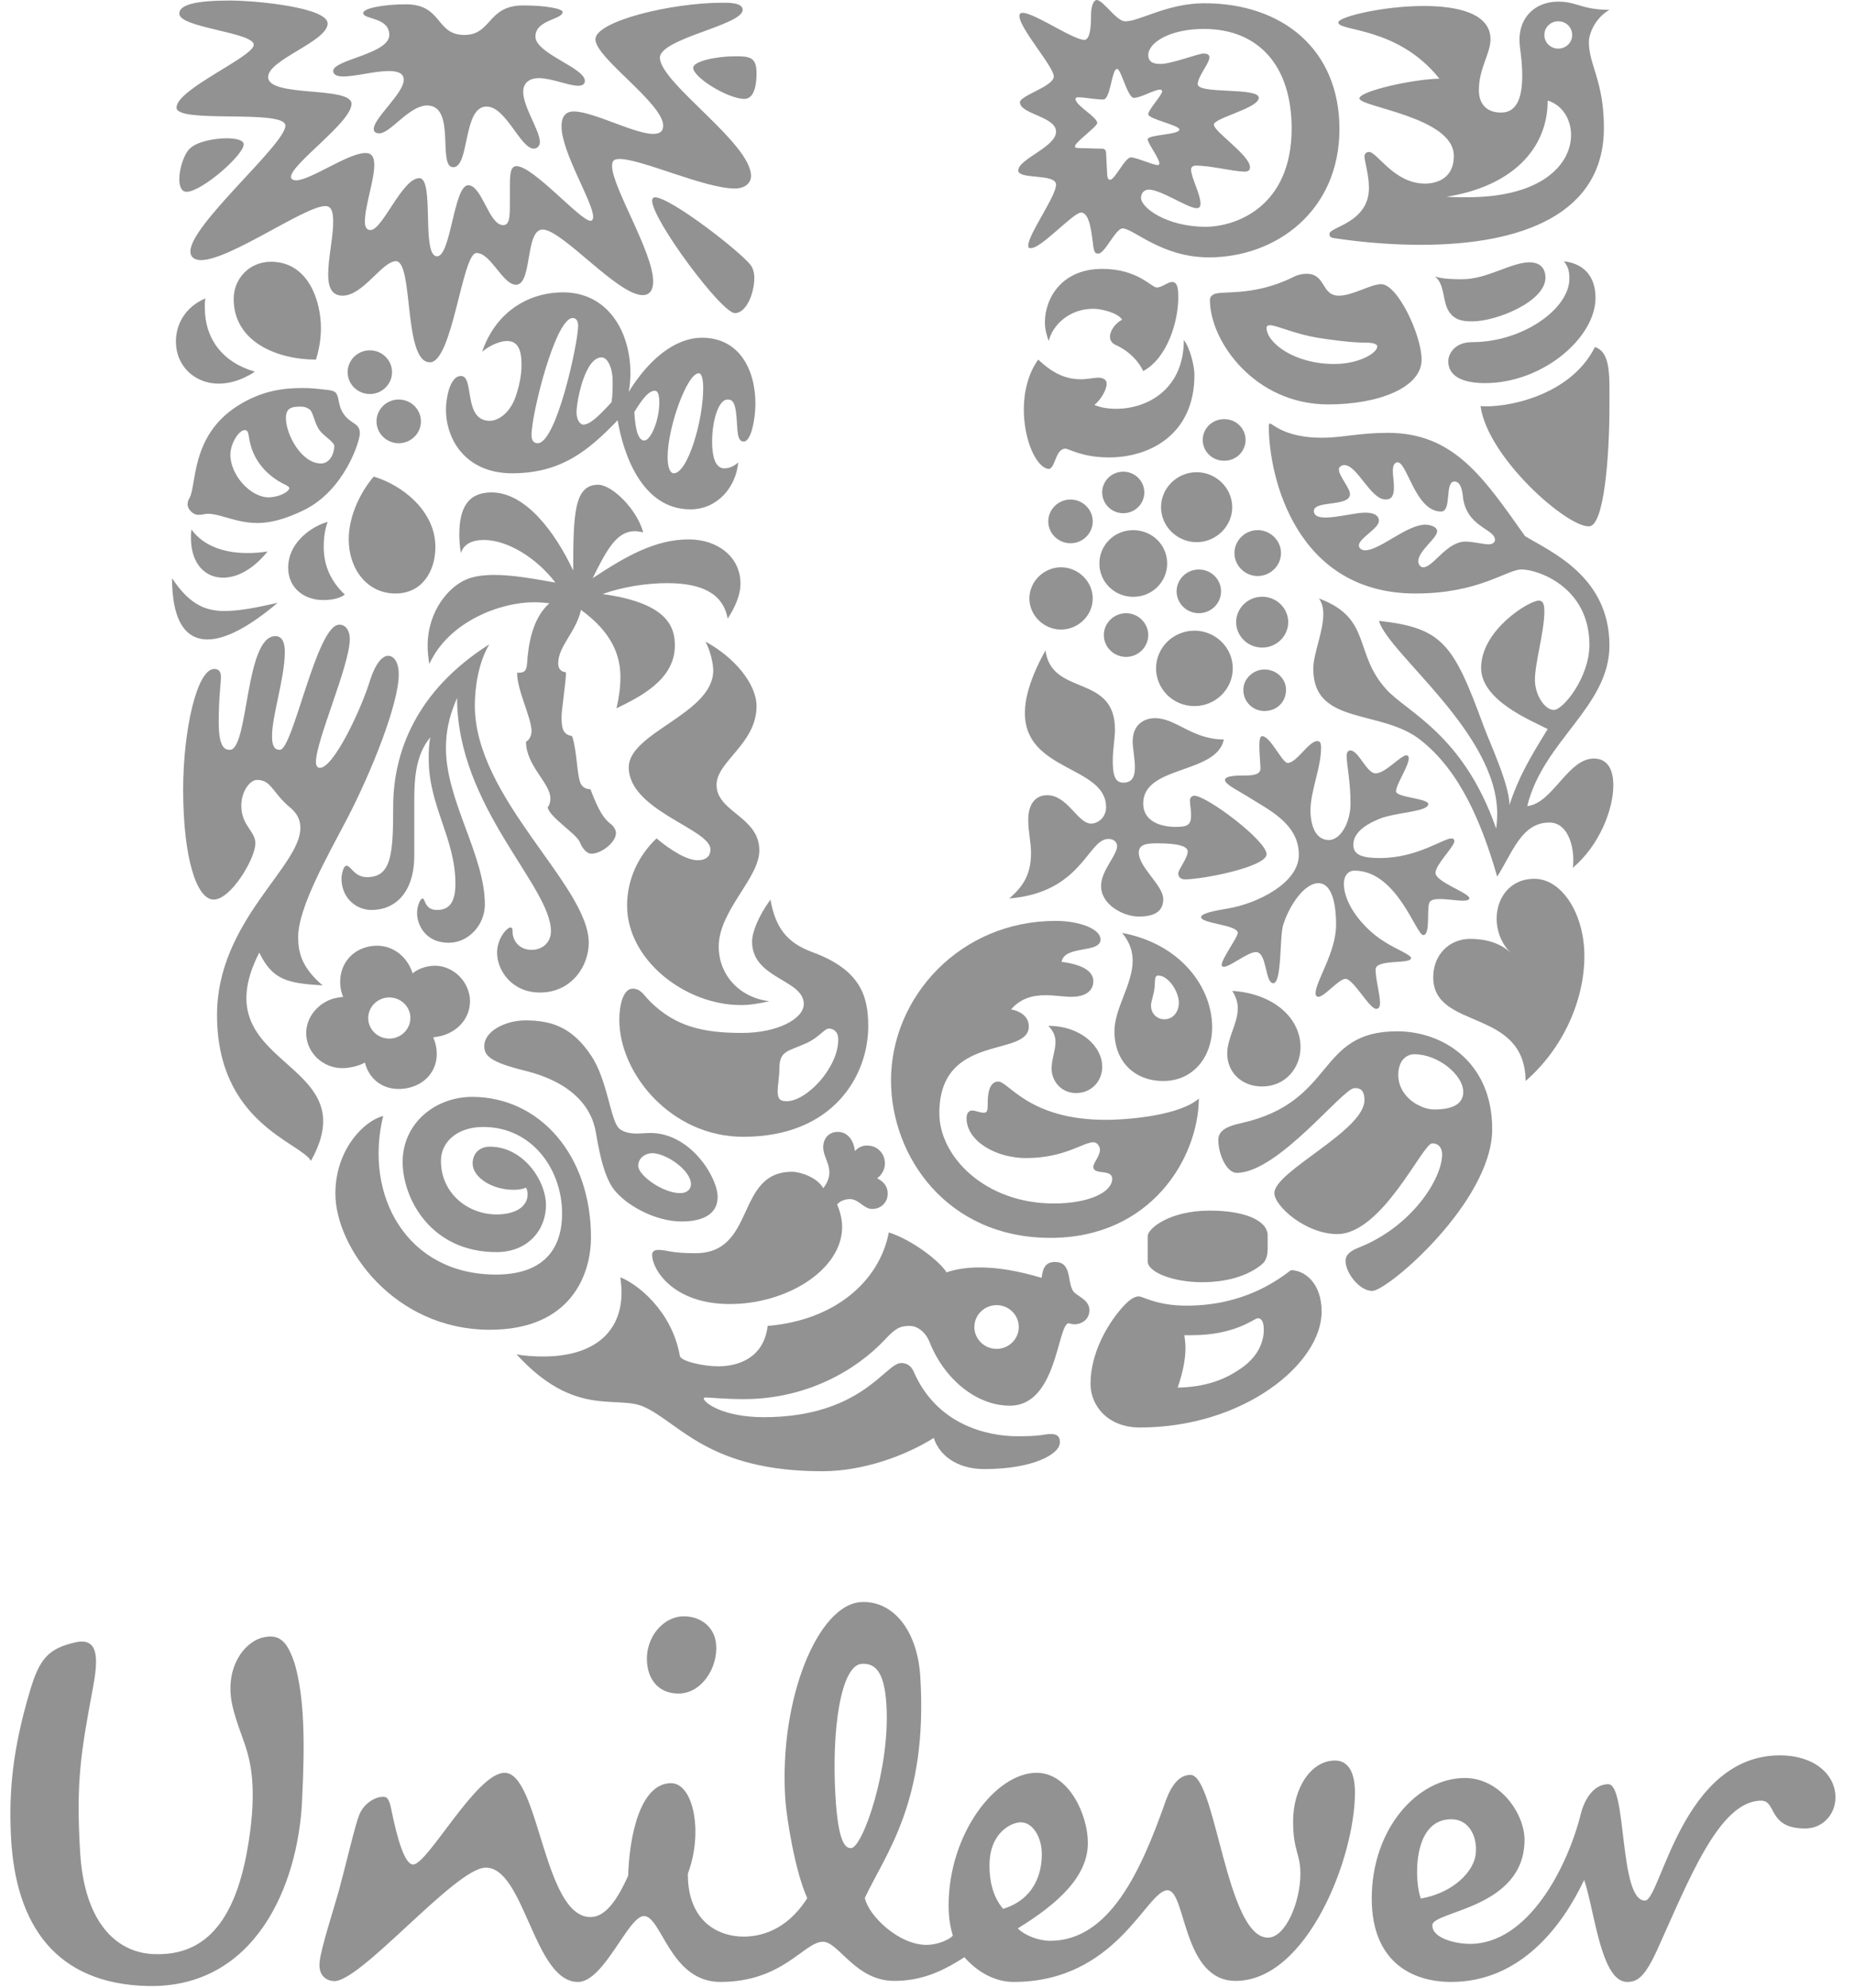
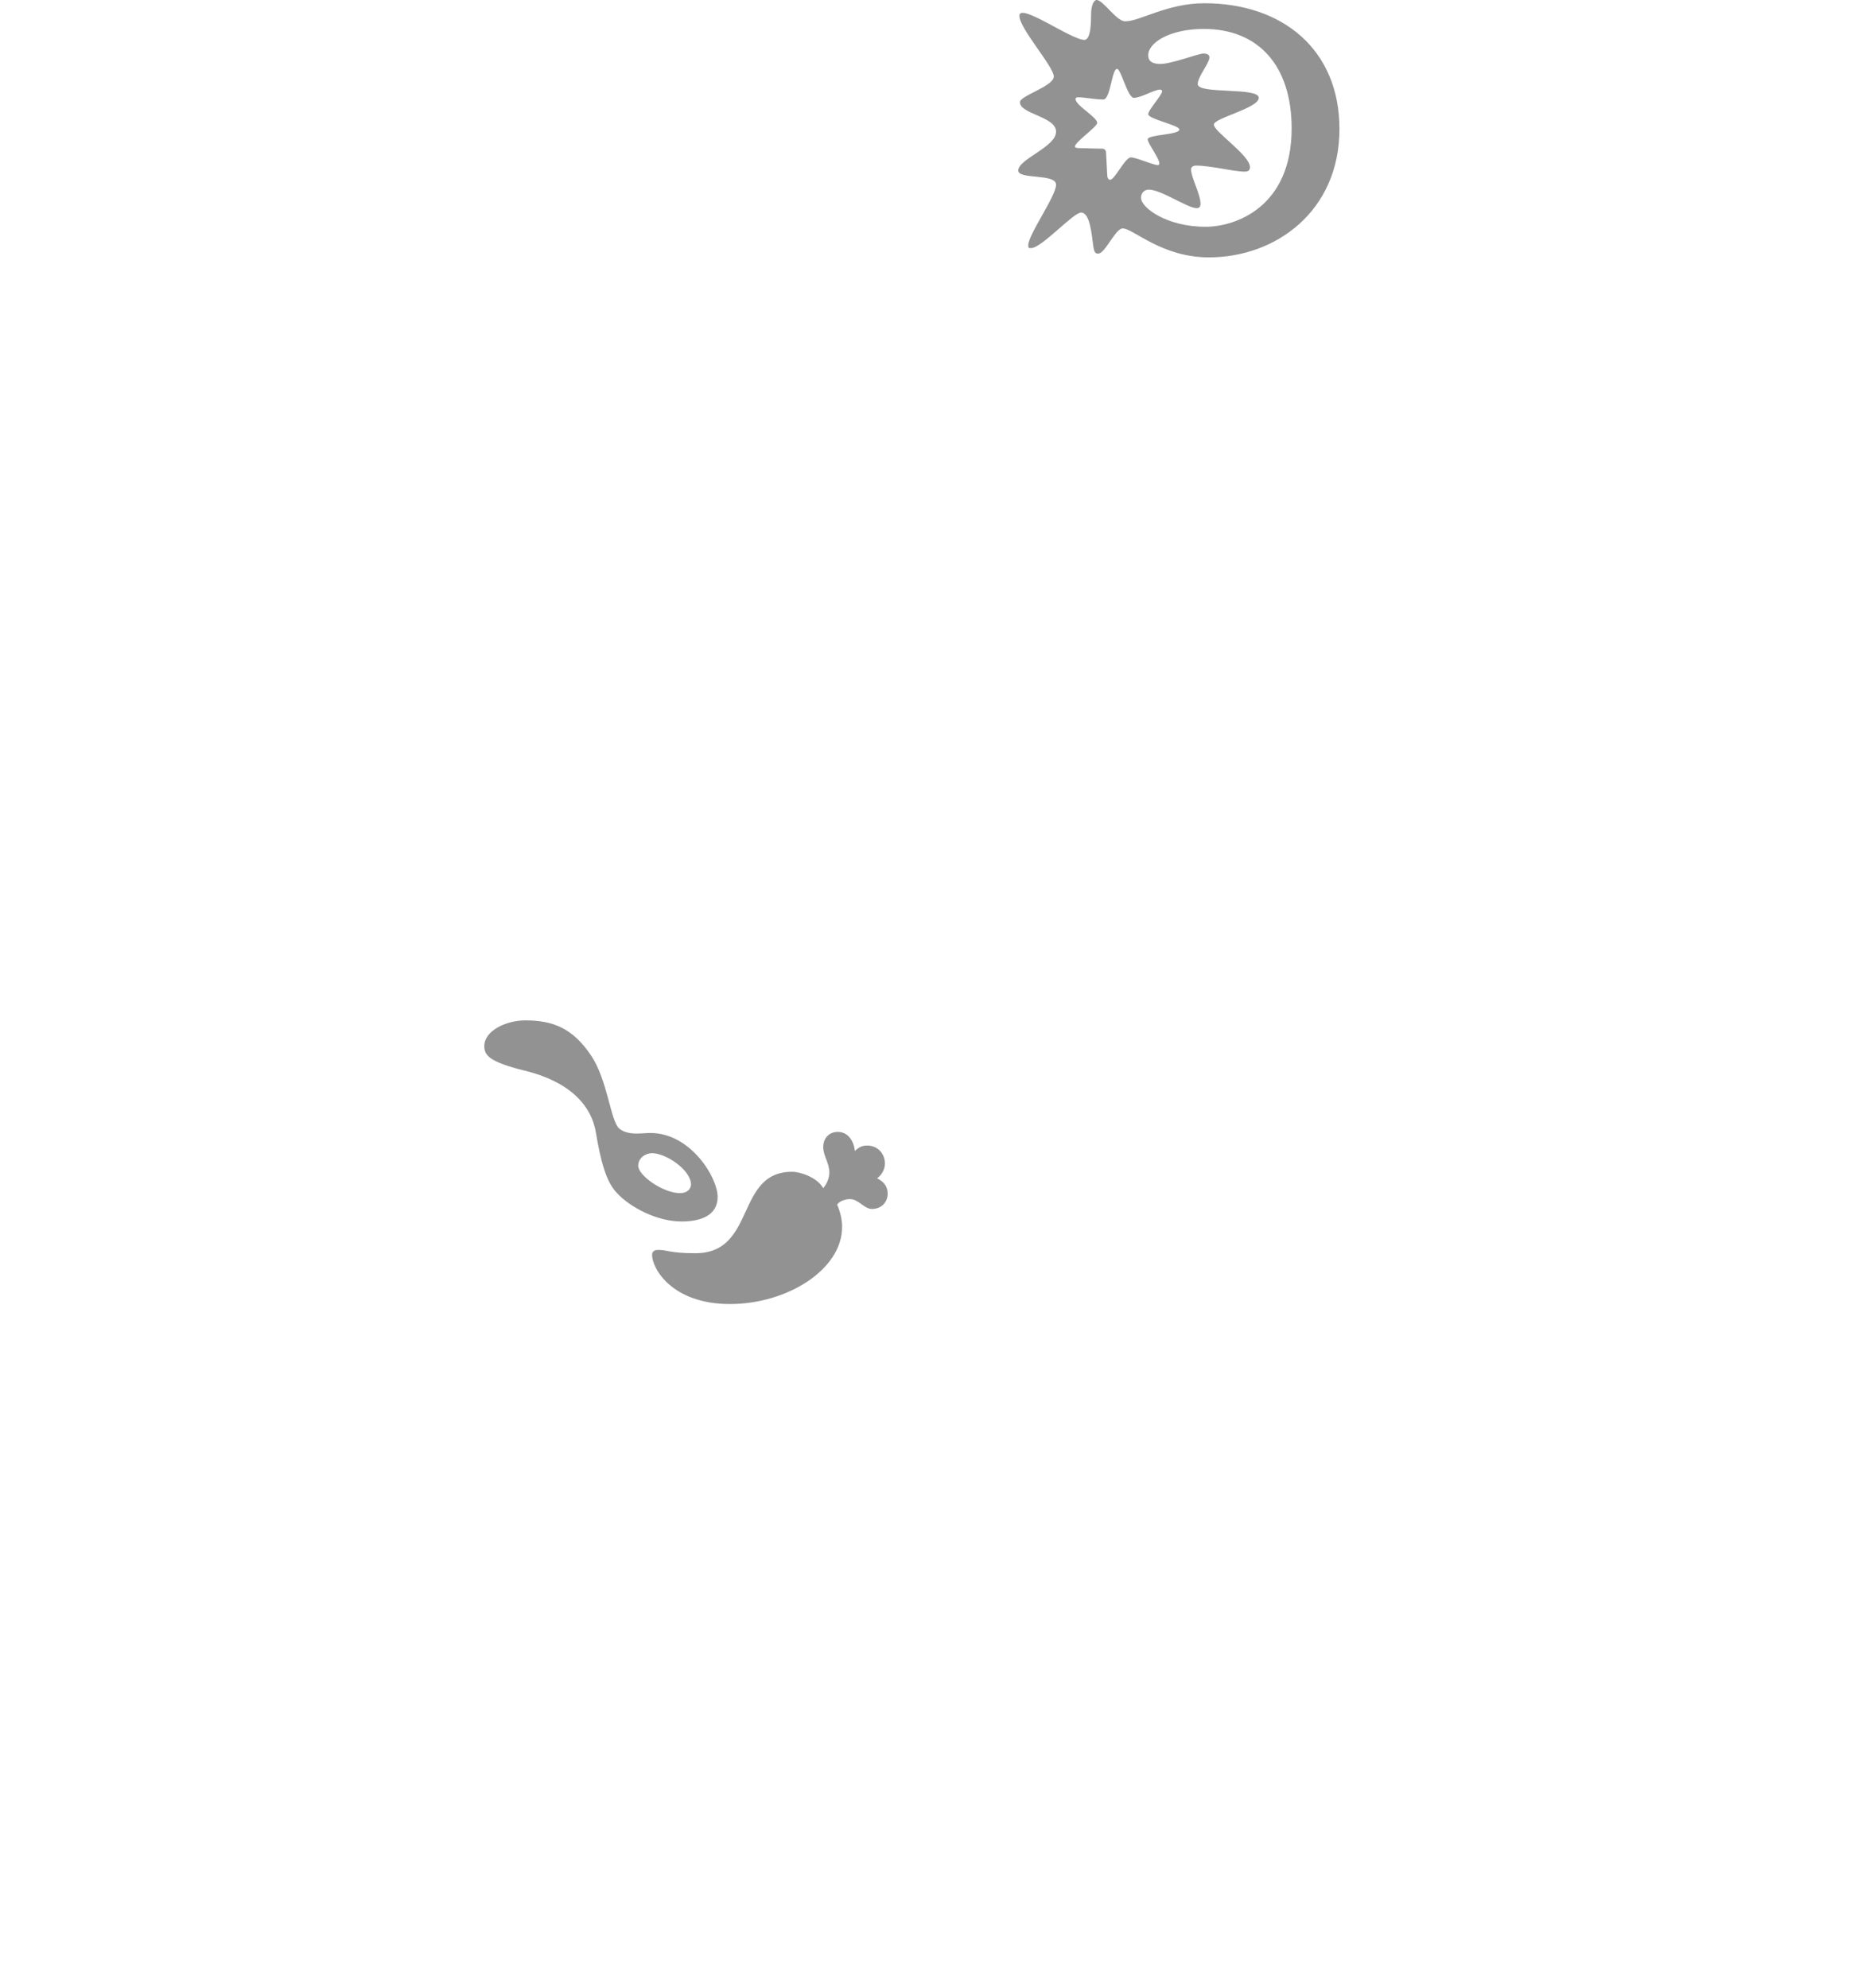
<svg xmlns="http://www.w3.org/2000/svg" width="69" height="74" viewBox="0 0 69 74" fill="none">
  <g clip-path="url(#clip0_982_3315)">
-     <path d="M27.665 72.083C28.249 72.083 29.254 71.897 30.044 70.651C29.592 69.663 29.271 67.668 29.224 66.941C28.991 63.224 30.447 59.727 32.041 59.632C33.209 59.562 34.143 60.65 34.251 62.411C34.537 67.043 32.97 68.977 32.186 70.643C32.319 71.29 33.432 72.391 34.485 72.391C34.873 72.391 35.343 72.2 35.461 72.044C35.382 71.778 35.304 71.432 35.304 70.932C35.304 68.249 37.058 65.986 38.578 65.986C39.786 65.986 40.487 67.558 40.487 68.595C40.487 69.82 39.434 70.82 37.877 71.778C38.15 72.044 38.654 72.239 39.085 72.239C41.307 72.239 42.471 69.592 43.333 67.176C43.489 66.714 43.762 66.063 44.306 66.063C45.243 66.063 45.633 72.121 47.188 72.121C47.852 72.121 48.397 70.778 48.397 69.746C48.397 68.978 48.125 68.902 48.125 67.789C48.125 66.564 48.788 65.529 49.685 65.529C50.231 65.529 50.427 66.063 50.427 66.714C50.427 69.168 48.633 73.731 45.986 73.731C43.995 73.731 44.15 70.358 43.45 70.358C42.667 70.358 41.575 73.77 37.721 73.77C37.094 73.77 36.434 73.464 35.89 72.849C34.955 73.464 34.173 73.731 33.276 73.731C31.836 73.731 31.212 72.274 30.628 72.274C29.925 72.274 29.148 73.77 26.808 73.77C24.937 73.77 24.625 71.318 23.965 71.318C23.379 71.318 22.483 73.77 21.509 73.77C19.87 73.77 19.522 69.515 18.078 69.515C16.948 69.515 13.377 73.837 12.408 73.738C12.018 73.698 11.854 73.411 11.895 73.028C11.95 72.498 12.414 71.078 12.603 70.406C12.918 69.24 13.207 67.962 13.369 67.554C13.529 67.144 13.962 66.85 14.309 66.882C14.484 66.898 14.537 67.219 14.591 67.484C14.787 68.432 15.063 69.399 15.373 69.399C15.919 69.399 17.728 65.986 18.779 65.986C20.067 65.986 20.222 71.355 21.974 71.355C22.56 71.355 22.99 70.666 23.378 69.82C23.418 68.399 23.807 66.372 24.976 66.372C25.796 66.372 26.186 68.172 25.599 69.746C25.599 71.623 26.846 72.083 27.665 72.083M58.841 67.483C58.358 69.454 56.894 72.353 54.709 72.353C54.204 72.353 53.307 72.16 53.307 71.661C53.307 71.124 56.738 71.05 56.738 68.479C56.738 67.522 55.843 66.179 54.517 66.179C52.763 66.179 51.052 68.059 51.052 70.666C51.052 73.003 52.529 73.77 54.008 73.77C56.583 73.77 58.14 71.698 58.958 69.974C59.349 71.124 59.581 73.77 60.558 73.77C60.946 73.77 61.221 73.578 61.69 72.544C62.855 69.974 63.986 67.023 65.547 67.023C66.13 67.023 65.78 68.059 67.183 68.059C67.844 68.059 68.31 67.522 68.31 66.906C68.31 66.023 67.493 65.336 66.247 65.336C62.584 65.336 61.806 70.742 61.221 70.742C60.245 70.742 60.558 66.41 59.855 66.41C59.231 66.41 58.925 67.141 58.841 67.483ZM32.989 63.446C32.921 62.375 32.657 61.891 32.073 61.93C31.296 61.976 30.938 64.379 31.096 66.903C31.197 68.55 31.447 68.804 31.679 68.788C32.108 68.764 33.138 65.82 32.989 63.446M26.651 61.194C26.596 60.58 26.106 60.161 25.444 60.161C24.704 60.161 24.007 60.925 24.081 61.884C24.129 62.515 24.508 63.036 25.252 63.036C26.107 63.036 26.73 62.078 26.651 61.194ZM38.773 69.015C38.773 68.365 38.421 67.828 37.995 67.828C37.641 67.828 36.825 68.209 36.825 69.437C36.825 70.399 37.173 70.855 37.331 71.05C38.46 70.705 38.773 69.782 38.773 69.015ZM54.008 67.715C54.828 67.715 55.063 68.669 54.868 69.246C54.671 69.82 53.971 70.474 52.88 70.666C52.645 70.09 52.529 67.715 54.008 67.715ZM9.135 64.993C9.023 64.644 8.7 63.861 8.61 63.283C8.416 62.002 9.096 61.158 9.721 60.965C10.423 60.772 10.697 61.118 10.968 61.924C11.319 63.15 11.358 64.759 11.24 67.06C11.086 70.204 9.488 74 5.513 73.922C2.083 73.848 0.564 71.661 0.407 68.326C0.333 66.754 0.446 65.184 1.109 62.959C1.46 61.77 1.773 61.347 2.862 61.118C3.719 60.965 3.642 61.845 3.448 62.884C3.02 65.184 2.823 66.294 2.98 68.902C3.133 71.661 4.422 72.736 5.825 72.736C7.929 72.775 8.864 71.05 9.255 68.556C9.565 66.564 9.332 65.605 9.135 64.993ZM55.1 15.115C55.37 17.047 58.345 19.651 59.152 19.59C59.691 19.545 59.898 17.067 59.898 15.115C59.898 13.997 59.96 13.121 59.36 12.916C58.407 14.809 55.908 15.196 55.1 15.115ZM55.265 14.26C57.414 14.26 59.38 12.572 59.38 11.086C59.38 10.394 59.048 9.825 58.201 9.724C58.345 9.907 58.407 10.049 58.407 10.374C58.407 11.493 56.673 12.735 54.79 12.735C54.107 12.735 53.9 13.202 53.9 13.447C53.9 14.017 54.459 14.26 55.265 14.26ZM54.81 11.961C54.521 11.961 54.107 11.961 53.879 11.514C53.692 11.148 53.754 10.557 53.403 10.293C53.754 10.394 54.127 10.394 54.417 10.394C55.349 10.394 56.239 9.764 56.922 9.764C57.373 9.764 57.517 10.049 57.517 10.333C57.517 11.23 55.68 11.961 54.81 11.961ZM8.554 27.91C9.256 27.91 9.111 23.678 10.249 23.678C10.518 23.678 10.6 23.943 10.6 24.269C10.6 25.225 10.124 26.629 10.124 27.401C10.124 27.788 10.227 27.91 10.414 27.91C10.911 27.91 11.779 23.251 12.627 23.251C12.896 23.251 13.019 23.515 13.019 23.781C13.019 24.757 11.758 27.564 11.758 28.358C11.758 28.479 11.8 28.581 11.903 28.581C12.42 28.581 13.454 26.385 13.784 25.286C13.971 24.716 14.219 24.41 14.447 24.41C14.653 24.41 14.84 24.635 14.84 25.103C14.84 26.201 13.805 28.785 12.896 30.515C12.193 31.857 11.097 33.789 11.097 34.867C11.097 35.416 11.199 35.986 12.007 36.678C10.682 36.597 10.145 36.475 9.649 35.457C7.437 39.79 13.723 39.363 11.572 43.208C11.179 42.517 8.077 41.805 8.077 37.776C8.077 34.298 11.179 32.264 11.179 30.819C11.179 30.535 11.077 30.291 10.807 30.066C10.124 29.496 10.103 29.03 9.567 29.03C9.173 29.03 8.697 29.924 9.193 30.718C9.359 30.982 9.504 31.144 9.504 31.389C9.504 31.958 8.593 33.483 7.954 33.483C7.313 33.483 6.817 31.919 6.817 29.395C6.817 27.157 7.333 24.899 7.974 24.899C8.16 24.899 8.222 25.022 8.222 25.184C8.222 25.449 8.14 25.977 8.14 26.872C8.14 27.828 8.367 27.91 8.554 27.91Z" fill="#929292" />
-     <path d="M13.825 33.87C14.695 33.87 15.418 33.239 15.418 31.837V29.761C15.418 28.968 15.48 28.073 16.018 27.442C15.956 27.706 15.956 27.992 15.956 28.255C15.956 30.005 16.949 31.206 16.949 32.894C16.949 33.524 16.762 33.87 16.267 33.87C15.79 33.87 15.832 33.442 15.728 33.442C15.646 33.442 15.522 33.707 15.522 33.992C15.522 34.419 15.832 35.091 16.7 35.091C17.445 35.091 18.045 34.419 18.045 33.667C18.045 31.837 16.597 29.802 16.597 27.85C16.597 26.994 16.824 26.424 17.011 25.977C17.011 30.026 20.505 32.975 20.505 34.663C20.505 35.05 20.217 35.355 19.782 35.355C19.306 35.355 19.079 34.989 19.079 34.703C19.079 34.561 19.057 34.521 18.996 34.521C18.872 34.521 18.5 34.928 18.5 35.458C18.5 36.128 19.057 36.943 20.092 36.943C21.27 36.943 21.911 35.965 21.911 35.091C21.911 32.955 17.672 29.721 17.672 26.262C17.672 25.672 17.775 24.716 18.21 23.983C15.48 25.712 14.633 28.012 14.633 30.026C14.633 31.776 14.571 32.649 13.662 32.649C13.185 32.649 13.061 32.223 12.896 32.223C12.771 32.223 12.709 32.589 12.709 32.69C12.709 33.442 13.268 33.87 13.825 33.87ZM49.663 13.548C50.574 13.548 51.257 13.141 51.257 12.897C51.257 12.816 51.133 12.755 50.863 12.755C50.594 12.755 50.056 12.734 49.042 12.572C48.172 12.429 47.51 12.104 47.261 12.104C47.179 12.104 47.137 12.144 47.137 12.205C47.137 12.734 48.131 13.548 49.663 13.548ZM45.155 10.965C45.418 10.791 46.583 11.066 48.09 10.333C48.254 10.242 48.439 10.193 48.627 10.191C49.352 10.191 49.165 11.005 49.829 11.005C50.345 11.005 51.009 10.577 51.402 10.577C52.019 10.577 52.908 12.49 52.908 13.385C52.908 14.423 51.319 15.053 49.435 15.053C46.687 15.053 45.03 12.694 45.03 11.168C45.03 11.046 45.093 11.005 45.155 10.965ZM14.26 41.539C13.578 41.703 12.482 42.759 12.482 44.429C12.482 46.422 14.653 49.495 18.231 49.495C21.249 49.495 21.994 47.44 21.994 46.056C21.994 42.983 20.072 40.827 17.57 40.827C16.204 40.827 14.985 41.805 14.985 43.248C14.985 44.592 16.018 46.605 18.479 46.605C19.637 46.605 20.319 45.791 20.319 44.856C20.319 43.94 19.471 42.68 18.231 42.68C17.858 42.68 17.59 42.922 17.59 43.309C17.59 43.797 18.272 44.286 19.12 44.286C19.327 44.286 19.492 44.246 19.575 44.205C19.616 44.266 19.637 44.368 19.637 44.449C19.637 44.917 19.181 45.203 18.479 45.203C17.425 45.203 16.411 44.429 16.411 43.207C16.411 42.476 17.052 41.947 17.982 41.947C19.823 41.947 20.919 43.553 20.919 45.162C20.919 46.605 20.113 47.441 18.459 47.441C15.149 47.441 13.537 44.51 14.26 41.539ZM36.262 49.393C36.263 49.608 36.35 49.815 36.505 49.968C36.66 50.12 36.87 50.206 37.089 50.207C37.545 50.207 37.916 49.841 37.916 49.393C37.916 48.945 37.545 48.578 37.089 48.578C36.87 48.579 36.66 48.665 36.505 48.818C36.35 48.971 36.263 49.177 36.262 49.393M37.865 53.459C38.856 53.459 38.806 53.377 39.116 53.377C39.426 53.377 39.447 53.561 39.447 53.683C39.447 54.131 38.433 54.681 36.635 54.681C35.579 54.681 34.939 54.131 34.753 53.521C33.72 54.171 32.148 54.761 30.596 54.761C26.358 54.761 25.282 52.95 23.959 52.361C22.944 51.913 21.394 52.789 19.223 50.408C19.513 50.47 19.906 50.49 20.217 50.49C22.117 50.49 23.131 49.575 23.131 48.11C23.131 47.926 23.11 47.725 23.089 47.543C23.669 47.767 24.993 48.742 25.303 50.469C25.344 50.674 26.192 50.856 26.729 50.856C27.474 50.856 28.425 50.551 28.57 49.352C31.052 49.148 32.727 47.705 33.079 45.872C33.967 46.157 34.98 46.951 35.228 47.359C35.579 47.236 35.993 47.175 36.469 47.175C37.13 47.175 37.875 47.298 38.764 47.563C38.806 47.298 38.847 46.972 39.261 46.972C39.881 46.972 39.715 47.644 39.922 48.028C40.026 48.232 40.544 48.354 40.544 48.761C40.544 49.148 40.211 49.291 40.006 49.291C39.922 49.291 39.819 49.271 39.756 49.251C39.343 49.393 39.323 52.321 37.585 52.321C36.304 52.321 35.125 51.284 34.608 49.983C34.462 49.596 34.153 49.352 33.863 49.352C33.533 49.352 33.347 49.413 32.954 49.841C31.838 51.039 29.976 52.077 27.681 52.077C26.977 52.077 26.42 52.016 26.274 52.016C26.192 52.016 26.192 52.036 26.192 52.056C26.192 52.199 26.895 52.749 28.425 52.749C32.065 52.749 32.954 50.734 33.533 50.734C33.616 50.734 33.863 50.734 34.008 51.06C34.855 53.011 36.707 53.459 37.865 53.459ZM50.408 40.501C49.974 40.501 47.571 43.655 46.025 43.655C45.652 43.655 45.342 42.962 45.342 42.436C45.342 42.151 45.527 41.947 46.191 41.805C49.746 41.01 48.959 38.386 51.997 38.386C53.672 38.386 55.535 39.505 55.535 42.028C55.535 44.714 51.65 48.049 51.07 48.049C50.593 48.049 50.077 47.378 50.077 46.931C50.077 46.789 50.139 46.605 50.553 46.443C52.535 45.668 53.672 43.879 53.672 42.962C53.672 42.759 53.569 42.558 53.299 42.558C52.949 42.558 51.443 45.934 49.766 45.934C48.607 45.934 47.428 44.897 47.428 44.408C47.428 43.595 50.78 42.089 50.78 40.949C50.78 40.521 50.574 40.501 50.408 40.501M52.638 39.24C52.349 39.24 52.039 39.465 52.039 40.015C52.039 40.623 52.515 41.01 52.784 41.133C52.928 41.214 53.157 41.296 53.382 41.296C53.983 41.296 54.458 41.133 54.458 40.644C54.458 40.015 53.527 39.24 52.638 39.24ZM14.012 15.683C14.013 15.899 14.1 16.106 14.255 16.259C14.41 16.412 14.621 16.497 14.84 16.498C15.059 16.497 15.269 16.411 15.424 16.258C15.579 16.106 15.666 15.899 15.666 15.683C15.665 15.468 15.578 15.262 15.423 15.109C15.269 14.957 15.059 14.871 14.84 14.87C14.621 14.87 14.411 14.956 14.255 15.109C14.1 15.261 14.013 15.468 14.012 15.683ZM12.937 13.853C12.938 14.068 13.025 14.275 13.18 14.427C13.335 14.579 13.544 14.665 13.764 14.666C14.219 14.666 14.591 14.3 14.591 13.853C14.591 13.406 14.219 13.039 13.764 13.039C13.544 13.04 13.335 13.126 13.18 13.278C13.025 13.431 12.938 13.637 12.937 13.853ZM12.192 19.426C11.716 19.549 10.725 20.119 10.725 21.135C10.725 21.868 11.302 22.335 12.027 22.335C12.399 22.335 12.668 22.254 12.833 22.132C12.255 21.583 12.048 20.973 12.048 20.363C12.048 19.935 12.11 19.671 12.192 19.426ZM7.127 19.712C7.106 19.814 7.106 19.915 7.106 20.017C7.106 20.973 7.623 21.502 8.305 21.502C8.821 21.502 9.422 21.196 9.959 20.525C9.713 20.566 9.464 20.586 9.214 20.585C8.45 20.585 7.623 20.384 7.127 19.712ZM6.403 21.522C6.403 23.068 6.879 23.801 7.726 23.801C8.388 23.801 9.277 23.333 10.331 22.438C9.525 22.621 8.905 22.742 8.346 22.742C7.601 22.742 7.024 22.457 6.403 21.522ZM11.759 13.385C11.862 13.059 11.944 12.653 11.944 12.205C11.944 11.229 11.489 9.743 10.083 9.743C9.277 9.743 8.697 10.374 8.697 11.127C8.697 12.735 10.331 13.385 11.759 13.385ZM10 18.512C9.318 18.512 8.573 17.678 8.573 16.925C8.573 16.518 8.883 16.009 9.111 16.009C9.194 16.009 9.236 16.07 9.256 16.213C9.38 17.21 10.041 17.78 10.663 18.064C10.725 18.105 10.765 18.125 10.765 18.166C10.765 18.308 10.372 18.511 9.999 18.511M11.903 16.029C12.046 16.221 12.441 16.457 12.441 16.6C12.441 16.884 12.275 17.251 11.944 17.251C11.22 17.251 10.641 16.172 10.641 15.561C10.641 15.175 10.869 15.135 11.178 15.135C11.324 15.135 11.385 15.155 11.489 15.217C11.675 15.318 11.675 15.725 11.903 16.029ZM7.044 18.552C7.005 18.616 6.982 18.695 6.982 18.777C6.982 18.959 7.189 19.163 7.374 19.163C7.54 19.163 7.644 19.123 7.726 19.123C8.222 19.123 8.78 19.467 9.587 19.467C10.062 19.467 10.621 19.325 11.324 18.98C12.812 18.247 13.392 16.437 13.392 16.131C13.392 15.745 13.076 15.795 12.812 15.439C12.549 15.085 12.65 14.771 12.482 14.605C12.385 14.51 12.09 14.504 11.716 14.463C11.565 14.449 11.413 14.442 11.261 14.443C10.579 14.443 9.77 14.525 8.863 15.094C7.069 16.22 7.333 18.084 7.044 18.552ZM13.909 17.739C13.454 18.267 12.978 19.163 12.978 20.078C12.978 21.176 13.662 22.091 14.716 22.091C15.728 22.091 16.204 21.237 16.204 20.363C16.204 19 14.943 18.044 13.909 17.739ZM9.484 13.833C9.484 13.833 8.883 14.28 8.139 14.28C7.251 14.28 6.547 13.629 6.547 12.714C6.547 12.083 6.879 11.433 7.643 11.107C7.623 11.229 7.623 11.33 7.623 11.453C7.623 12.612 8.284 13.487 9.484 13.833ZM45.942 20.586C45.942 21.054 46.335 21.441 46.806 21.441C47.036 21.44 47.256 21.349 47.419 21.189C47.582 21.029 47.674 20.812 47.675 20.586C47.675 20.119 47.282 19.732 46.806 19.732C46.336 19.732 45.942 20.119 45.942 20.586ZM46.004 23.149C46.004 23.402 46.106 23.645 46.288 23.824C46.47 24.003 46.717 24.104 46.974 24.104C47.232 24.104 47.479 24.003 47.661 23.824C47.843 23.645 47.945 23.402 47.945 23.149C47.941 22.898 47.836 22.66 47.655 22.485C47.473 22.309 47.229 22.211 46.974 22.211C46.72 22.211 46.476 22.309 46.294 22.485C46.113 22.66 46.008 22.898 46.004 23.149ZM43.024 24.878C43.025 25.25 43.176 25.607 43.443 25.87C43.711 26.134 44.074 26.282 44.452 26.282C45.238 26.282 45.88 25.651 45.88 24.878C45.88 24.105 45.238 23.474 44.452 23.474C44.074 23.475 43.711 23.623 43.443 23.886C43.176 24.149 43.025 24.506 43.024 24.878ZM43.789 22.01C43.79 22.226 43.877 22.433 44.032 22.585C44.188 22.738 44.398 22.824 44.617 22.824C44.836 22.823 45.047 22.738 45.202 22.585C45.356 22.433 45.444 22.226 45.444 22.01C45.444 21.795 45.356 21.588 45.202 21.436C45.047 21.283 44.837 21.197 44.617 21.197C44.398 21.197 44.188 21.283 44.033 21.435C43.878 21.588 43.79 21.795 43.789 22.01ZM41.082 23.638C41.082 23.853 41.169 24.059 41.323 24.211C41.477 24.363 41.687 24.449 41.905 24.451C42.361 24.451 42.734 24.086 42.734 23.638C42.734 23.19 42.361 22.824 41.905 22.824C41.686 22.826 41.477 22.912 41.323 23.064C41.169 23.217 41.082 23.423 41.082 23.638ZM43.21 18.879C43.21 19.59 43.81 20.18 44.534 20.18C45.259 20.18 45.859 19.59 45.859 18.879C45.859 18.165 45.259 17.576 44.534 17.576C43.81 17.576 43.21 18.165 43.21 18.879ZM44.762 16.375C44.762 16.477 44.782 16.578 44.822 16.671C44.861 16.765 44.919 16.85 44.992 16.922C45.065 16.994 45.152 17.051 45.247 17.09C45.343 17.128 45.445 17.148 45.548 17.148C45.653 17.151 45.758 17.133 45.856 17.096C45.954 17.058 46.043 17.002 46.119 16.93C46.194 16.858 46.254 16.771 46.295 16.676C46.336 16.581 46.357 16.478 46.357 16.375C46.357 16.271 46.336 16.169 46.295 16.074C46.254 15.979 46.194 15.892 46.119 15.82C46.043 15.748 45.954 15.692 45.856 15.654C45.758 15.617 45.653 15.599 45.548 15.602C45.445 15.602 45.343 15.622 45.247 15.661C45.152 15.7 45.065 15.757 44.992 15.828C44.919 15.9 44.861 15.986 44.822 16.079C44.782 16.173 44.762 16.274 44.762 16.375ZM41.02 18.328C41.02 18.533 41.102 18.729 41.249 18.875C41.395 19.02 41.594 19.102 41.802 19.102C42.011 19.102 42.211 19.021 42.358 18.876C42.505 18.731 42.588 18.534 42.588 18.329C42.588 18.124 42.505 17.927 42.358 17.782C42.211 17.637 42.011 17.556 41.802 17.556C41.594 17.557 41.395 17.638 41.249 17.783C41.102 17.928 41.02 18.124 41.02 18.328ZM40.916 20.972C40.915 21.135 40.947 21.297 41.01 21.448C41.072 21.599 41.165 21.736 41.282 21.851C41.399 21.967 41.538 22.058 41.691 22.12C41.844 22.183 42.008 22.214 42.174 22.214C42.34 22.215 42.505 22.184 42.659 22.122C42.812 22.06 42.952 21.968 43.07 21.853C43.187 21.737 43.28 21.6 43.343 21.449C43.407 21.298 43.439 21.136 43.438 20.972C43.438 20.282 42.878 19.733 42.174 19.733C42.008 19.732 41.844 19.764 41.691 19.826C41.538 19.888 41.399 19.979 41.282 20.095C41.166 20.21 41.073 20.347 41.01 20.497C40.947 20.648 40.916 20.809 40.916 20.972ZM38.31 22.275C38.31 22.906 38.847 23.433 39.489 23.433C40.129 23.433 40.668 22.906 40.668 22.275C40.668 21.644 40.129 21.115 39.489 21.115C38.847 21.115 38.31 21.645 38.31 22.275ZM39.013 19.407C39.014 19.622 39.101 19.828 39.255 19.981C39.41 20.133 39.62 20.22 39.839 20.221C40.295 20.221 40.668 19.854 40.668 19.407C40.668 18.96 40.295 18.593 39.839 18.593C39.62 18.594 39.41 18.68 39.256 18.833C39.101 18.985 39.014 19.191 39.013 19.407ZM46.273 25.672C46.273 25.265 46.645 24.919 47.054 24.919C47.51 24.919 47.862 25.265 47.862 25.672C47.862 26.14 47.511 26.465 47.054 26.465C46.645 26.465 46.273 26.14 46.273 25.672ZM46.806 49.067C46.91 49.067 47.034 49.127 47.034 49.495C47.034 49.942 46.828 50.531 46.087 50.999C45.569 51.345 44.865 51.63 43.83 51.648C43.995 51.161 44.12 50.652 44.12 50.166C44.12 50.003 44.1 49.881 44.079 49.698H44.349C45.983 49.698 46.687 49.067 46.806 49.067ZM46.972 47.053C47.14 46.913 47.179 46.687 47.179 46.463V45.995C47.179 45.404 46.273 45.06 45.03 45.06C43.52 45.06 42.713 45.729 42.713 46.015V46.952C42.713 47.338 43.624 47.725 44.741 47.725C45.631 47.725 46.439 47.502 46.972 47.053M48.047 47.277C47.51 47.685 46.253 48.598 44.161 48.598C43.044 48.598 42.547 48.253 42.381 48.253C42.174 48.253 41.946 48.456 41.719 48.721C41.228 49.291 40.586 50.35 40.586 51.508C40.586 52.322 41.228 53.133 42.423 53.133C46.293 53.133 49.187 50.754 49.187 48.823C49.187 47.725 48.525 47.277 48.048 47.277M48.772 30.168C48.772 30.677 48.938 31.267 49.456 31.267C49.89 31.267 50.262 30.616 50.262 29.904C50.262 29.09 50.118 28.459 50.118 28.133C50.118 27.992 50.18 27.931 50.262 27.931C50.573 27.951 50.864 28.785 51.194 28.785C51.567 28.785 52.122 28.113 52.349 28.113C52.411 28.113 52.431 28.194 52.431 28.214C52.431 28.52 51.956 29.192 51.956 29.456C51.956 29.679 53.156 29.721 53.156 29.924C53.156 30.229 51.898 30.229 51.298 30.494C50.719 30.738 50.366 31.043 50.366 31.45C50.366 31.857 50.78 31.937 51.361 31.937C52.742 31.937 53.714 31.206 54.023 31.206C54.086 31.206 54.127 31.247 54.127 31.308C54.127 31.511 53.424 32.182 53.424 32.487C53.424 32.833 54.707 33.239 54.687 33.442C54.666 33.504 54.583 33.524 54.438 33.524C54.21 33.524 53.858 33.463 53.589 33.463C53.424 33.463 53.279 33.483 53.216 33.565C53.073 33.728 53.258 34.805 52.97 34.805C52.7 34.805 51.997 32.406 50.408 32.406C50.18 32.406 50.015 32.589 50.015 32.894C50.015 33.707 50.822 34.643 51.588 35.091C51.935 35.314 52.515 35.539 52.515 35.661C52.515 35.904 51.195 35.681 51.195 36.087C51.195 36.454 51.36 37.004 51.36 37.328C51.36 37.431 51.339 37.552 51.215 37.552C50.967 37.552 50.366 36.433 50.076 36.433C49.829 36.433 49.291 37.104 49.062 37.104C49 37.104 48.96 37.043 48.96 36.984C48.96 36.515 49.725 35.458 49.725 34.419C49.725 33.931 49.663 32.873 49.062 32.873C48.566 32.873 48.007 33.646 47.758 34.419C47.613 34.867 47.717 36.596 47.386 36.596C47.076 36.596 47.158 35.437 46.743 35.437C46.438 35.437 45.776 35.986 45.548 35.986C45.507 35.986 45.466 35.965 45.466 35.924C45.466 35.681 46.066 34.888 46.066 34.724C46.066 34.419 44.7 34.379 44.7 34.135C44.7 33.993 45.238 33.89 45.734 33.809C46.786 33.626 48.339 32.873 48.339 31.817C48.339 30.636 47.178 30.127 46.418 29.638C46.024 29.395 45.59 29.192 45.59 29.029C45.59 28.866 46.087 28.866 46.294 28.866C46.603 28.866 46.91 28.846 46.91 28.602C46.91 28.418 46.868 28.053 46.868 27.768C46.868 27.564 46.889 27.401 46.973 27.401C47.282 27.401 47.717 28.398 47.924 28.398C48.255 28.398 48.71 27.584 49.022 27.584C49.124 27.584 49.166 27.646 49.166 27.829C49.166 28.581 48.772 29.435 48.772 30.168ZM38.909 24.208C39.137 25.937 41.496 25.062 41.496 27.157C41.496 27.463 41.414 27.911 41.414 28.296C41.414 28.744 41.454 29.131 41.802 29.131C42.153 29.131 42.237 28.887 42.237 28.561C42.237 28.234 42.154 27.828 42.154 27.605C42.154 26.892 42.671 26.73 42.981 26.73C43.769 26.73 44.369 27.524 45.548 27.524C45.279 28.826 42.547 28.479 42.547 29.904C42.547 30.616 43.272 30.778 43.748 30.778C44.182 30.778 44.328 30.716 44.328 30.352C44.328 30.147 44.285 29.924 44.285 29.782C44.285 29.76 44.289 29.739 44.298 29.719C44.306 29.699 44.318 29.681 44.334 29.665C44.349 29.65 44.368 29.638 44.388 29.63C44.408 29.622 44.43 29.618 44.452 29.618C44.908 29.618 47.138 31.287 47.138 31.796C47.138 32.263 44.782 32.731 44.1 32.731C43.893 32.731 43.851 32.589 43.851 32.507C43.851 32.365 44.203 31.937 44.203 31.694C44.203 31.511 43.893 31.389 43.064 31.389C42.671 31.389 42.382 31.429 42.382 31.736C42.382 32.284 43.292 32.955 43.292 33.463C43.292 33.87 43.044 34.115 42.382 34.115C41.822 34.115 40.978 33.687 40.978 32.975C40.978 32.406 41.575 31.837 41.575 31.491C41.575 31.389 41.496 31.226 41.248 31.226C40.482 31.226 40.275 33.219 37.564 33.442C37.999 33.056 38.371 32.63 38.371 31.756C38.371 31.328 38.268 30.981 38.268 30.514C38.268 29.904 38.558 29.598 38.971 29.598C39.736 29.598 40.108 30.655 40.606 30.655C40.876 30.655 41.165 30.413 41.165 30.046C41.165 28.5 38.144 28.724 38.144 26.547C38.144 25.957 38.349 25.225 38.909 24.208Z" fill="#929292" />
-     <path d="M42.837 37.43C42.837 37.714 43.044 37.939 43.334 37.939C43.665 37.939 43.873 37.653 43.873 37.327C43.873 36.901 43.479 36.31 43.106 36.31C42.94 36.31 43.003 36.555 42.961 36.819C42.94 37.022 42.837 37.266 42.837 37.429M41.761 34.724C43.934 35.131 45.113 36.738 45.113 38.243C45.113 39.281 44.452 40.236 43.292 40.236C42.237 40.236 41.476 39.525 41.476 38.385C41.476 37.531 42.154 36.636 42.154 35.761C42.154 35.416 42.051 35.07 41.761 34.724ZM39.013 38.183C39.219 38.385 39.282 38.589 39.282 38.793C39.282 39.098 39.137 39.424 39.137 39.769C39.137 40.257 39.509 40.685 40.046 40.685C40.627 40.685 41.021 40.236 41.021 39.709C41.021 38.936 40.211 38.183 39.013 38.183ZM45.859 36.881C46.004 37.103 46.066 37.327 46.066 37.531C46.066 38.101 45.673 38.629 45.673 39.22C45.673 39.892 46.19 40.44 46.973 40.44C47.821 40.44 48.401 39.769 48.401 38.976C48.401 37.898 47.408 36.983 45.859 36.881ZM39.509 35.801C40.462 35.923 40.69 36.249 40.69 36.515C40.69 36.962 40.275 37.103 39.881 37.103C39.592 37.103 39.261 37.043 38.909 37.043C38.454 37.043 37.999 37.144 37.627 37.572C37.896 37.613 38.289 37.795 38.289 38.203C38.289 39.383 34.959 38.406 34.959 41.438C34.959 43.044 36.655 44.795 39.219 44.795C40.544 44.795 41.392 44.367 41.392 43.878C41.392 43.492 40.69 43.756 40.69 43.43C40.69 43.288 40.937 43.023 40.937 42.799C40.937 42.7 40.855 42.516 40.69 42.516C40.316 42.516 39.613 43.105 38.185 43.105C37.069 43.105 35.972 42.475 35.972 41.62C35.972 41.438 36.055 41.335 36.179 41.335C36.303 41.335 36.468 41.417 36.613 41.417C36.739 41.417 36.759 41.335 36.759 41.111C36.759 40.888 36.759 40.257 37.151 40.257C37.544 40.257 38.289 41.681 41.145 41.681C42.093 41.681 43.934 41.498 44.618 40.888C44.596 43.126 42.817 46.075 39.096 46.075C35.229 46.075 33.16 43.023 33.16 40.216C33.16 37.103 35.744 34.277 39.282 34.277C40.191 34.277 40.958 34.581 40.958 34.968C40.958 35.497 39.613 35.172 39.509 35.801ZM26.13 12.571C27.495 12.571 28.114 13.731 28.114 15.033C28.114 15.602 27.95 16.436 27.681 16.436C27.412 16.436 27.453 15.968 27.412 15.541C27.371 14.992 27.268 14.87 27.081 14.87C26.729 14.87 26.503 15.683 26.503 16.436C26.503 16.904 26.585 17.433 26.957 17.433C27.164 17.433 27.35 17.331 27.474 17.209C27.391 18.145 26.687 18.959 25.695 18.959C23.876 18.959 23.193 16.863 22.986 15.643C21.89 16.782 20.878 17.616 19.058 17.616C17.363 17.616 16.597 16.396 16.597 15.237C16.597 14.89 16.721 13.995 17.156 13.995C17.672 13.995 17.218 15.663 18.23 15.663C18.479 15.663 18.933 15.459 19.182 14.789C19.326 14.381 19.41 13.955 19.41 13.588C19.41 13.038 19.285 12.693 18.873 12.693C18.52 12.693 18.086 12.957 17.941 13.1C18.438 11.634 19.637 10.882 20.959 10.882C22.594 10.882 23.462 12.307 23.462 13.893C23.462 14.116 23.441 14.361 23.4 14.584C24.103 13.445 25.076 12.571 26.13 12.571ZM24.537 14.971C24.537 14.626 24.454 14.544 24.372 14.544C24.165 14.544 23.938 14.789 23.607 15.338C23.649 16.071 23.773 16.396 23.98 16.396C24.206 16.396 24.537 15.683 24.537 14.971ZM21.704 15.805C21.931 15.805 22.221 15.561 22.759 14.971C22.801 14.706 22.801 14.462 22.801 14.158C22.801 13.751 22.635 13.303 22.388 13.303C21.766 13.303 21.456 14.931 21.456 15.359C21.456 15.602 21.58 15.805 21.704 15.805ZM25.076 17.616C25.592 17.616 26.171 15.663 26.171 14.442C26.171 14.177 26.13 13.893 26.006 13.893C25.571 13.893 24.847 15.907 24.847 17.006C24.847 17.433 24.951 17.616 25.076 17.616ZM20.01 16.497C20.712 16.497 21.517 12.754 21.517 12.123C21.517 11.96 21.456 11.838 21.312 11.838C20.671 11.838 19.782 15.398 19.782 16.192C19.782 16.335 19.823 16.497 20.01 16.497Z" fill="#929292" />
-     <path d="M22.263 18.043C21.374 18.043 21.333 19.102 21.333 21.237C20.672 19.833 19.575 18.328 18.293 18.328C17.425 18.328 17.094 18.898 17.094 19.894C17.094 20.098 17.114 20.404 17.156 20.585C17.259 20.24 17.591 20.098 18.004 20.098C18.893 20.098 19.969 20.768 20.671 21.684C19.865 21.542 19.079 21.4 18.417 21.4C18.004 21.4 17.631 21.441 17.321 21.583C16.721 21.847 15.915 22.721 15.915 24.044C15.915 24.248 15.936 24.471 15.978 24.716C16.701 23.129 18.624 22.417 19.865 22.417C20.113 22.417 20.299 22.437 20.443 22.457C19.803 23.026 19.658 24.024 19.616 24.695C19.596 25.02 19.472 25.041 19.245 25.041C19.245 25.712 19.782 26.71 19.782 27.218C19.782 27.4 19.678 27.564 19.576 27.605C19.576 28.5 20.485 29.151 20.485 29.72C20.485 29.862 20.443 29.985 20.381 30.046C20.444 30.413 21.444 31.028 21.574 31.337C21.733 31.712 21.911 31.776 22.015 31.776C22.366 31.776 22.924 31.367 22.924 31.002C22.924 30.88 22.821 30.737 22.739 30.676C22.346 30.392 22.139 29.781 21.973 29.375C21.828 29.375 21.641 29.314 21.576 29.075C21.462 28.654 21.457 27.869 21.291 27.4C21.022 27.34 20.898 27.238 20.898 26.69C20.898 26.424 21.064 25.387 21.064 25.02C20.939 25.02 20.774 24.939 20.774 24.695C20.774 24.044 21.437 23.536 21.622 22.701C22.802 23.555 23.09 24.43 23.09 25.204C23.09 25.61 23.028 25.997 22.945 26.364C23.814 25.936 25.117 25.306 25.117 24.024C25.117 23.271 24.766 22.437 22.429 22.111C23.152 21.847 24.063 21.705 24.828 21.705C26.151 21.705 26.916 22.111 27.081 23.026C27.35 22.62 27.558 22.151 27.558 21.725C27.558 20.727 26.708 20.077 25.633 20.077C24.372 20.077 23.256 20.727 22.056 21.522C22.595 20.424 22.966 19.772 23.628 19.772C23.732 19.772 23.835 19.793 23.938 19.813C23.69 18.919 22.76 18.043 22.263 18.043ZM57.104 32.71C58.139 32.71 58.966 34.033 58.966 35.579C58.966 37.225 58.18 39.016 56.778 40.236C56.757 37.491 53.34 38.366 53.34 36.372C53.34 35.517 53.962 34.947 54.707 34.947C55.37 34.947 55.887 35.131 56.259 35.498C55.887 35.152 55.7 34.663 55.7 34.196C55.7 33.421 56.197 32.71 57.104 32.71ZM41.762 11.899C41.595 11.634 40.979 11.493 40.689 11.493C39.778 11.493 39.158 12.124 39.033 12.694C38.951 12.489 38.888 12.246 38.888 12.001C38.888 11.107 39.509 10.008 41.021 10.008C42.341 10.008 42.857 10.7 43.045 10.7C43.251 10.7 43.458 10.495 43.624 10.495C43.852 10.495 43.852 10.842 43.852 11.087C43.852 11.899 43.48 13.303 42.548 13.812C42.382 13.466 42.051 13.08 41.517 12.836C41.455 12.812 41.402 12.77 41.365 12.715C41.328 12.661 41.309 12.596 41.31 12.53C41.31 12.307 41.517 12.021 41.762 11.899ZM38.64 13.384C39.178 13.893 39.653 14.117 40.232 14.117C40.461 14.117 40.73 14.057 40.876 14.057C41.062 14.057 41.186 14.137 41.186 14.28C41.186 14.504 40.979 14.87 40.73 15.074C40.979 15.175 41.248 15.216 41.538 15.216C42.713 15.216 44.058 14.482 44.058 12.653C44.307 12.978 44.453 13.65 44.453 13.954C44.453 16.172 42.796 17.026 41.269 17.026C40.275 17.026 39.778 16.7 39.653 16.7C39.261 16.7 39.282 17.474 39.013 17.454C38.537 17.373 38.103 16.334 38.103 15.236C38.103 14.585 38.269 13.893 38.64 13.384ZM20.939 0.447C20.939 0.324 20.319 0.202 19.472 0.202C18.128 0.202 18.313 1.301 17.28 1.301C16.205 1.301 16.473 0.161 15.108 0.161C14.281 0.161 13.517 0.304 13.517 0.487C13.517 0.731 14.488 0.63 14.488 1.301C14.488 2.013 12.4 2.217 12.4 2.644C12.4 2.786 12.564 2.847 12.771 2.847C13.226 2.847 13.95 2.644 14.467 2.644C14.757 2.644 15.026 2.704 15.026 2.969C15.026 3.478 13.909 4.394 13.909 4.801C13.909 4.923 14.012 4.964 14.116 4.964C14.529 4.964 15.232 3.926 15.894 3.926C16.99 3.926 16.267 6.224 16.866 6.224C17.487 6.224 17.218 3.966 18.107 3.966C18.832 3.966 19.369 5.532 19.865 5.532C19.989 5.532 20.093 5.431 20.093 5.288C20.093 4.862 19.472 3.986 19.472 3.417C19.472 3.071 19.72 2.908 20.051 2.908C20.526 2.908 21.168 3.192 21.518 3.192C21.643 3.192 21.767 3.152 21.767 3.01C21.767 2.522 19.927 1.993 19.927 1.362C19.927 0.731 20.939 0.731 20.939 0.447ZM25.799 2.522C25.799 2.888 27.102 3.681 27.702 3.681C28.053 3.681 28.156 3.213 28.156 2.724C28.156 2.115 27.889 2.095 27.35 2.095C26.668 2.095 25.799 2.278 25.799 2.522ZM27.951 6.549C27.951 5.329 24.595 3.112 24.559 2.156C24.555 2.069 24.603 1.982 24.678 1.903C25.253 1.308 27.64 0.873 27.64 0.365C27.64 0.101 27.143 0.101 26.894 0.101C24.972 0.101 22.16 0.792 22.16 1.464C22.16 2.156 24.682 3.844 24.682 4.678C24.682 4.903 24.537 4.984 24.309 4.984C23.607 4.984 22.076 4.149 21.353 4.149C21.022 4.149 20.898 4.373 20.898 4.698C20.898 5.675 22.076 7.526 22.076 8.075C22.076 8.136 22.056 8.217 21.973 8.217C21.601 8.217 19.845 6.184 19.223 6.184C18.996 6.184 18.976 6.488 18.976 6.936V7.628C18.976 8.096 18.954 8.38 18.728 8.38C18.19 8.38 17.941 6.895 17.425 6.895C16.887 6.895 16.784 9.54 16.267 9.54C15.667 9.54 16.184 6.631 15.605 6.631C14.964 6.631 14.24 8.564 13.785 8.564C13.62 8.564 13.579 8.4 13.579 8.258C13.579 7.669 13.929 6.713 13.929 6.143C13.929 5.858 13.847 5.695 13.599 5.695C12.958 5.695 11.551 6.713 11.014 6.713C10.931 6.713 10.828 6.672 10.828 6.59C10.828 6.102 13.082 4.556 13.082 3.865C13.082 3.192 9.979 3.641 9.979 2.867C9.979 2.217 12.193 1.545 12.193 0.874C12.194 0.283 9.566 0.02 8.554 0.02C7.333 0.02 6.673 0.161 6.673 0.508C6.673 1.037 9.443 1.2 9.443 1.667C9.443 2.115 6.569 3.315 6.569 4.006C6.569 4.617 10.621 4.047 10.621 4.678C10.621 5.37 7.086 8.359 7.086 9.356C7.086 9.581 7.252 9.682 7.478 9.682C8.554 9.682 11.344 7.669 12.11 7.669C12.379 7.669 12.4 7.993 12.4 8.278C12.4 8.808 12.214 9.621 12.214 10.211C12.214 10.679 12.338 11.005 12.751 11.005C13.517 11.005 14.22 9.723 14.736 9.723C15.397 9.723 15.006 13.486 15.998 13.486C16.846 13.486 17.197 9.417 17.734 9.417C18.273 9.417 18.707 10.598 19.203 10.598C19.823 10.598 19.534 8.544 20.196 8.544C20.919 8.544 22.986 10.985 23.918 10.985C24.207 10.985 24.309 10.76 24.309 10.475C24.309 9.397 22.78 6.957 22.78 6.184C22.78 5.98 22.841 5.919 23.069 5.919C23.876 5.919 26.233 7.017 27.35 7.017C27.723 7.017 27.951 6.814 27.951 6.549ZM9.07 5.37C9.07 5.776 7.499 7.139 6.942 7.139C6.735 7.139 6.673 6.895 6.673 6.672C6.673 6.266 6.858 5.695 7.086 5.512C7.354 5.268 7.975 5.147 8.45 5.147C8.739 5.147 9.07 5.206 9.07 5.37ZM24.269 7.465C24.269 8.177 26.854 11.655 27.35 11.655C27.765 11.655 28.073 10.944 28.073 10.332C28.073 10.171 28.033 10.008 27.951 9.885C27.578 9.377 24.952 7.343 24.373 7.343C24.31 7.343 24.269 7.404 24.269 7.465ZM57.476 1.302C57.476 1.585 57.704 1.809 57.994 1.809C58.062 1.81 58.129 1.797 58.192 1.772C58.255 1.747 58.312 1.709 58.361 1.662C58.409 1.615 58.447 1.559 58.473 1.497C58.499 1.435 58.512 1.369 58.511 1.302C58.511 1.016 58.283 0.793 57.994 0.793C57.926 0.792 57.858 0.805 57.795 0.83C57.732 0.855 57.675 0.893 57.626 0.94C57.578 0.988 57.54 1.044 57.514 1.106C57.489 1.168 57.476 1.235 57.476 1.302ZM54.106 5.797C54.106 4.352 50.594 3.986 50.594 3.661C50.594 3.397 52.556 2.948 53.569 2.928C52.019 0.976 49.808 1.179 49.808 0.834C49.808 0.629 51.463 0.223 52.991 0.223C54.273 0.223 55.472 0.507 55.472 1.463C55.472 1.993 55.039 2.542 55.039 3.356C55.039 3.804 55.265 4.19 55.867 4.19C56.508 4.19 56.653 3.518 56.653 2.806C56.653 2.217 56.549 1.769 56.549 1.484C56.549 0.629 57.145 0.061 57.994 0.061C58.698 0.061 58.863 0.365 59.898 0.365C59.339 0.691 59.133 1.282 59.133 1.565C59.133 2.42 59.692 3.01 59.692 4.76C59.692 7.973 56.632 9.112 52.888 9.112C51.857 9.112 50.76 9.031 49.684 8.869C49.519 8.849 49.477 8.807 49.477 8.706C49.477 8.441 50.947 8.299 50.947 6.998C50.947 6.489 50.781 6 50.781 5.817C50.781 5.716 50.863 5.655 50.947 5.655C51.257 5.655 51.879 6.834 53.033 6.834C53.341 6.834 54.107 6.732 54.107 5.797M57.6 3.743C57.6 5.553 56.26 6.937 53.837 7.323C54.107 7.342 54.355 7.342 54.604 7.342C57.435 7.342 58.47 6.082 58.47 5.025C58.47 4.434 58.138 3.905 57.6 3.743ZM56.177 29.964C56.508 28.947 56.922 28.234 57.6 27.136C56.922 26.791 55.122 26.058 55.122 24.857C55.122 23.454 56.901 22.356 57.269 22.356C57.434 22.356 57.476 22.498 57.476 22.763C57.476 23.495 57.125 24.675 57.125 25.305C57.125 25.875 57.497 26.425 57.828 26.425C58.18 26.425 59.153 25.204 59.153 24.004C59.153 21.846 57.228 21.196 56.632 21.196C56.073 21.196 55.06 22.091 52.68 22.091C48.236 22.091 47.221 17.759 47.221 15.866C47.221 15.785 47.242 15.764 47.262 15.764C47.366 15.764 47.801 16.294 49.208 16.294C49.932 16.294 50.594 16.111 51.65 16.111C54.127 16.111 55.225 17.8 56.757 19.955C57.683 20.524 59.898 21.44 59.898 24.024C59.898 26.302 57.434 27.564 56.839 30.004C57.787 29.904 58.346 28.234 59.318 28.234C59.815 28.234 60.043 28.621 60.043 29.233C60.043 30.127 59.525 31.47 58.531 32.304C58.553 32.222 58.553 32.121 58.553 31.998C58.553 31.429 58.326 30.616 57.663 30.616C56.632 30.616 56.3 31.714 55.721 32.629C55.122 30.555 54.314 28.682 52.867 27.543C51.402 26.383 48.876 27.014 48.876 24.898C48.876 24.328 49.249 23.516 49.249 22.864C49.249 22.641 49.207 22.437 49.083 22.274C51.071 23.008 50.366 24.308 51.588 25.651C52.349 26.506 54.459 27.32 55.681 30.839C55.7 30.737 55.721 30.473 55.721 30.29C55.721 27.279 51.67 24.328 51.319 23.108C53.672 23.373 54.086 23.942 55.204 26.994C55.431 27.625 56.177 29.192 56.177 29.964ZM55.639 20.097C55.639 19.67 54.541 19.63 54.438 18.43C54.417 18.246 54.356 17.922 54.128 17.922C53.755 17.922 54.044 19.04 53.631 19.04C52.68 19.04 52.371 17.209 52.018 17.209C51.935 17.209 51.837 17.271 51.837 17.515C51.837 17.738 51.878 17.882 51.878 18.144C51.878 18.41 51.816 18.592 51.567 18.592C51.008 18.592 50.512 17.312 50.036 17.312C49.932 17.312 49.829 17.373 49.829 17.474C49.829 17.718 50.242 18.165 50.242 18.39C50.242 18.878 48.898 18.613 48.898 19.02C48.898 19.204 49.083 19.264 49.332 19.264C49.767 19.264 50.45 19.081 50.801 19.081C51.008 19.081 51.319 19.122 51.319 19.386C51.319 19.67 50.574 20.036 50.574 20.301C50.574 20.423 50.699 20.483 50.801 20.483C51.361 20.483 52.349 19.528 53.053 19.528C53.176 19.528 53.486 19.589 53.486 19.773C53.486 20.036 52.784 20.503 52.784 20.89C52.784 20.992 52.846 21.115 52.971 21.115C53.34 21.115 53.837 20.158 54.541 20.158C54.811 20.158 55.204 20.261 55.411 20.261C55.577 20.261 55.639 20.158 55.639 20.097" fill="#929292" />
    <path d="M40.233 7.912C40.565 7.912 40.627 8.706 40.69 9.173C40.731 9.418 40.773 9.438 40.877 9.438C41.125 9.438 41.517 8.502 41.782 8.502C42.175 8.502 43.231 9.58 44.99 9.58C47.491 9.58 49.85 7.851 49.85 4.8C49.85 1.851 47.738 0.121 44.824 0.121C43.439 0.121 42.423 0.793 41.885 0.793C41.559 0.813 41.062 0 40.813 0C40.711 0 40.606 0.202 40.606 0.548C40.606 0.773 40.606 1.484 40.358 1.484C39.86 1.484 37.938 0.081 37.938 0.589C37.938 1.058 39.219 2.481 39.219 2.847C39.219 3.214 37.958 3.56 37.958 3.804C37.958 4.251 39.303 4.332 39.303 4.902C39.303 5.472 37.896 5.919 37.896 6.347C37.896 6.692 39.303 6.448 39.303 6.875C39.303 7.303 38.269 8.726 38.269 9.132C38.269 9.235 38.289 9.235 38.372 9.235C38.764 9.235 39.943 7.912 40.233 7.912ZM40.834 4.577C40.834 4.353 40.026 3.926 40.026 3.682C40.026 3.642 40.067 3.621 40.13 3.621C40.358 3.621 40.751 3.703 41.062 3.703C41.332 3.703 41.372 2.563 41.575 2.563C41.719 2.563 41.968 3.642 42.197 3.642C42.465 3.642 42.961 3.336 43.169 3.336C43.21 3.336 43.251 3.356 43.251 3.397C43.251 3.539 42.734 4.088 42.734 4.251C42.734 4.434 43.893 4.658 43.893 4.821C43.893 5.024 42.713 5.004 42.713 5.188C42.713 5.329 43.148 5.899 43.148 6.082C43.148 6.123 43.127 6.144 43.086 6.144C42.92 6.144 42.279 5.858 42.092 5.858C41.865 5.858 41.497 6.692 41.31 6.692C41.248 6.692 41.207 6.611 41.207 6.509L41.165 5.695C41.165 5.614 41.125 5.533 41.021 5.533C40.773 5.533 40.296 5.512 40.15 5.512C40.046 5.512 40.006 5.492 40.006 5.452C40.006 5.288 40.834 4.719 40.834 4.577ZM44.866 8.441C43.418 8.441 42.465 7.73 42.465 7.363C42.465 7.18 42.589 7.058 42.755 7.058C43.211 7.058 44.204 7.749 44.535 7.749C44.617 7.749 44.679 7.709 44.679 7.587C44.679 7.22 44.328 6.61 44.328 6.306C44.328 6.225 44.39 6.164 44.514 6.164C45.072 6.164 45.901 6.388 46.337 6.388C46.48 6.388 46.521 6.306 46.521 6.225C46.521 5.777 45.176 4.902 45.176 4.637C45.176 4.393 46.848 4.026 46.848 3.641C46.848 3.234 44.576 3.518 44.576 3.132C44.576 2.847 45.01 2.359 45.01 2.135C45.01 2.033 44.928 1.993 44.783 1.993C44.597 1.993 43.604 2.38 43.19 2.38C42.983 2.38 42.734 2.339 42.734 2.054C42.734 1.585 43.542 1.077 44.804 1.077C46.848 1.077 48.071 2.461 48.071 4.779C48.071 7.709 45.983 8.441 44.866 8.441ZM30.866 43.634C30.866 43.818 30.803 44.022 30.638 44.225C30.411 43.818 29.77 43.613 29.48 43.615C27.351 43.615 28.156 46.646 25.881 46.646C24.931 46.646 24.848 46.523 24.496 46.523C24.352 46.523 24.269 46.585 24.269 46.707C24.269 47.237 25.034 48.538 27.164 48.538C29.294 48.538 31.341 47.257 31.341 45.668C31.341 45.404 31.279 45.121 31.155 44.836C31.238 44.713 31.445 44.632 31.632 44.632C31.962 44.632 32.148 44.999 32.458 44.999C32.79 44.999 33.037 44.755 33.037 44.429C33.037 44.164 32.893 43.981 32.644 43.858C32.81 43.737 32.934 43.532 32.934 43.309C32.934 42.963 32.686 42.639 32.272 42.639C32.085 42.639 31.962 42.7 31.817 42.841C31.776 42.476 31.57 42.13 31.176 42.13C30.866 42.13 30.638 42.354 30.638 42.7C30.638 43.023 30.866 43.289 30.866 43.634Z" fill="#929292" />
    <path d="M25.303 44.409C24.683 44.409 23.752 43.757 23.752 43.391C23.752 43.085 24.042 42.922 24.268 42.922C24.786 42.922 25.716 43.553 25.716 44.082C25.716 44.225 25.612 44.409 25.303 44.409ZM19.534 39.852C21.188 40.257 22.015 41.132 22.18 42.171C22.346 43.166 22.553 43.981 22.945 44.388C23.462 44.959 24.475 45.465 25.365 45.465C26.11 45.465 26.708 45.223 26.708 44.551C26.708 43.818 25.695 42.171 24.206 42.171C24.063 42.171 23.876 42.192 23.669 42.192C23.483 42.192 23.214 42.151 23.048 42.009C22.718 41.723 22.615 40.197 21.994 39.282C21.312 38.265 20.568 37.98 19.555 37.98C18.832 37.98 18.024 38.366 18.024 38.936C18.024 39.282 18.21 39.526 19.534 39.852Z" fill="#929292" />
-     <path d="M29.914 37.369C29.914 36.454 27.99 36.434 27.99 35.05C27.99 34.703 28.218 34.114 28.674 33.483C28.86 34.541 29.294 35.09 30.225 35.437C32.065 36.107 32.313 37.124 32.313 38.203C32.313 40.035 31.011 42.313 27.661 42.313C24.972 42.313 23.049 39.953 23.049 37.96C23.049 37.41 23.193 36.8 23.545 36.8C23.855 36.8 23.959 37.043 24.206 37.288C25.138 38.203 26.15 38.447 27.619 38.447C28.942 38.447 29.914 37.919 29.914 37.369ZM29.997 38.834C29.288 39.154 29.005 39.099 29.005 39.812C29.005 40.075 28.942 40.42 28.942 40.603C28.942 40.847 28.984 40.99 29.272 40.99C30.018 40.99 31.197 39.75 31.197 38.691C31.197 38.406 31.03 38.286 30.844 38.286C30.678 38.286 30.494 38.611 29.997 38.834ZM23.4 28.561C23.4 27.259 26.544 26.567 26.544 24.96C26.544 24.695 26.441 24.228 26.254 23.882C27.35 24.472 28.156 25.47 28.156 26.282C28.156 27.687 26.668 28.337 26.668 29.213C26.668 30.23 28.26 30.392 28.26 31.654C28.26 32.69 26.749 33.891 26.749 35.234C26.749 36.27 27.495 37.124 28.632 37.267C28.26 37.349 27.929 37.41 27.578 37.41C25.488 37.41 23.338 35.722 23.338 33.707C23.338 32.71 23.773 31.837 24.434 31.206C25.014 31.694 25.592 32.019 25.964 32.019C26.295 32.019 26.441 31.857 26.441 31.613C26.441 30.859 23.4 30.169 23.4 28.561ZM11.406 38.61C11.493 39.305 12.151 39.831 12.895 39.75C13.163 39.721 13.412 39.648 13.579 39.547C13.743 40.197 14.299 40.616 15.049 40.519C15.81 40.422 16.329 39.832 16.246 39.078C16.231 38.916 16.189 38.758 16.122 38.61C16.122 38.61 16.223 38.6 16.299 38.585C17.046 38.447 17.549 37.857 17.487 37.145C17.404 36.413 16.737 35.87 16.04 35.954C15.771 35.986 15.522 36.087 15.356 36.23C15.17 35.621 14.586 35.09 13.79 35.22C13.071 35.337 12.595 35.937 12.668 36.698C12.679 36.821 12.709 36.963 12.771 37.104L12.566 37.134C11.962 37.222 11.307 37.82 11.406 38.61ZM15.27 37.81C15.29 38.012 15.229 38.213 15.099 38.37C14.97 38.528 14.783 38.63 14.578 38.653C14.374 38.676 14.168 38.62 14.005 38.496C13.843 38.372 13.736 38.19 13.708 37.989C13.697 37.888 13.705 37.786 13.733 37.688C13.761 37.59 13.809 37.499 13.873 37.419C13.937 37.34 14.016 37.273 14.106 37.224C14.197 37.175 14.296 37.143 14.398 37.131C14.501 37.12 14.605 37.128 14.704 37.156C14.803 37.183 14.896 37.23 14.977 37.293C15.058 37.356 15.126 37.434 15.176 37.523C15.226 37.611 15.258 37.709 15.27 37.81Z" fill="#929292" />
  </g>
  <defs>
    <clipPath id="clip0_982_3315">
      <rect width="68" height="74" fill="white" transform="translate(0.321)" />
    </clipPath>
  </defs>
</svg>